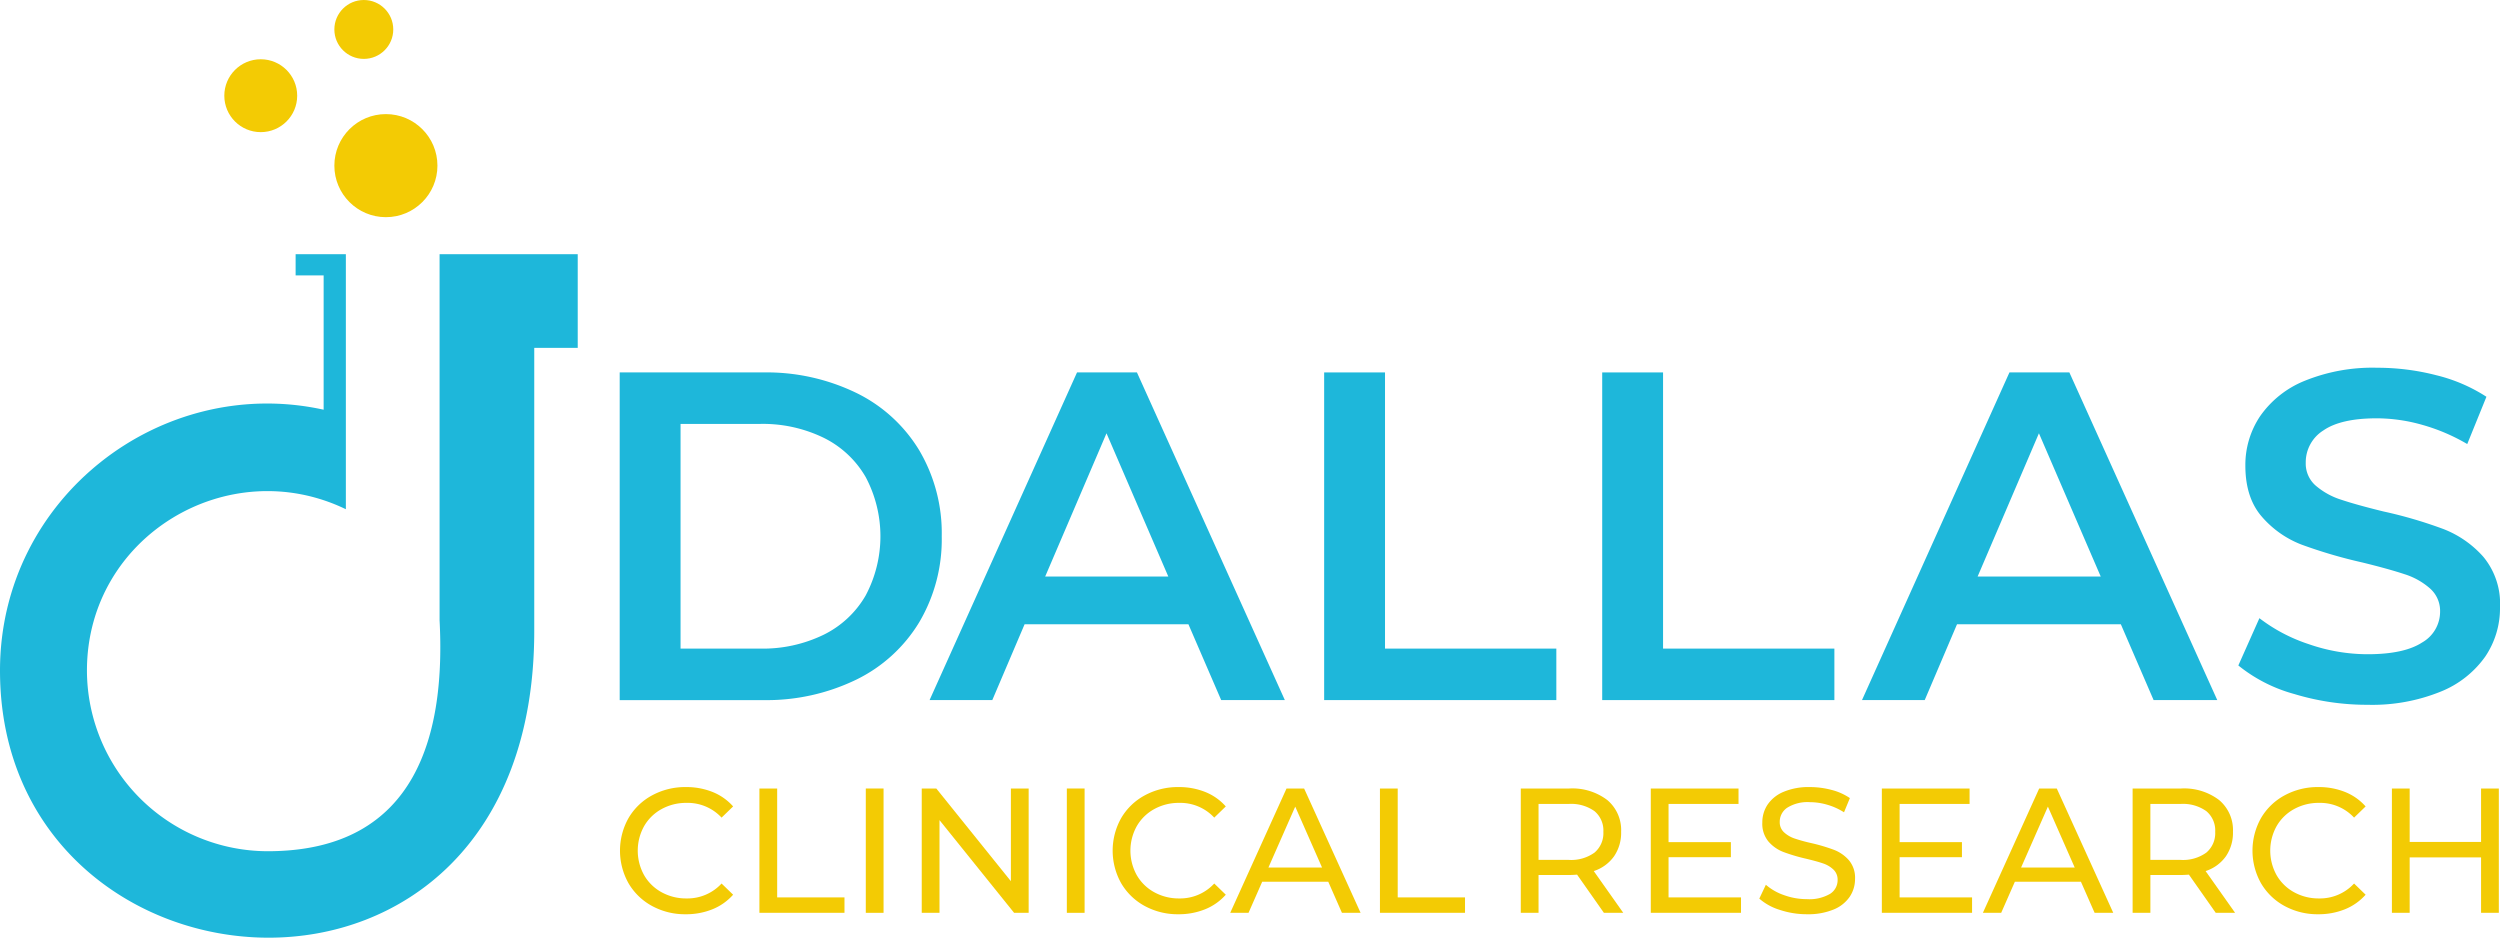
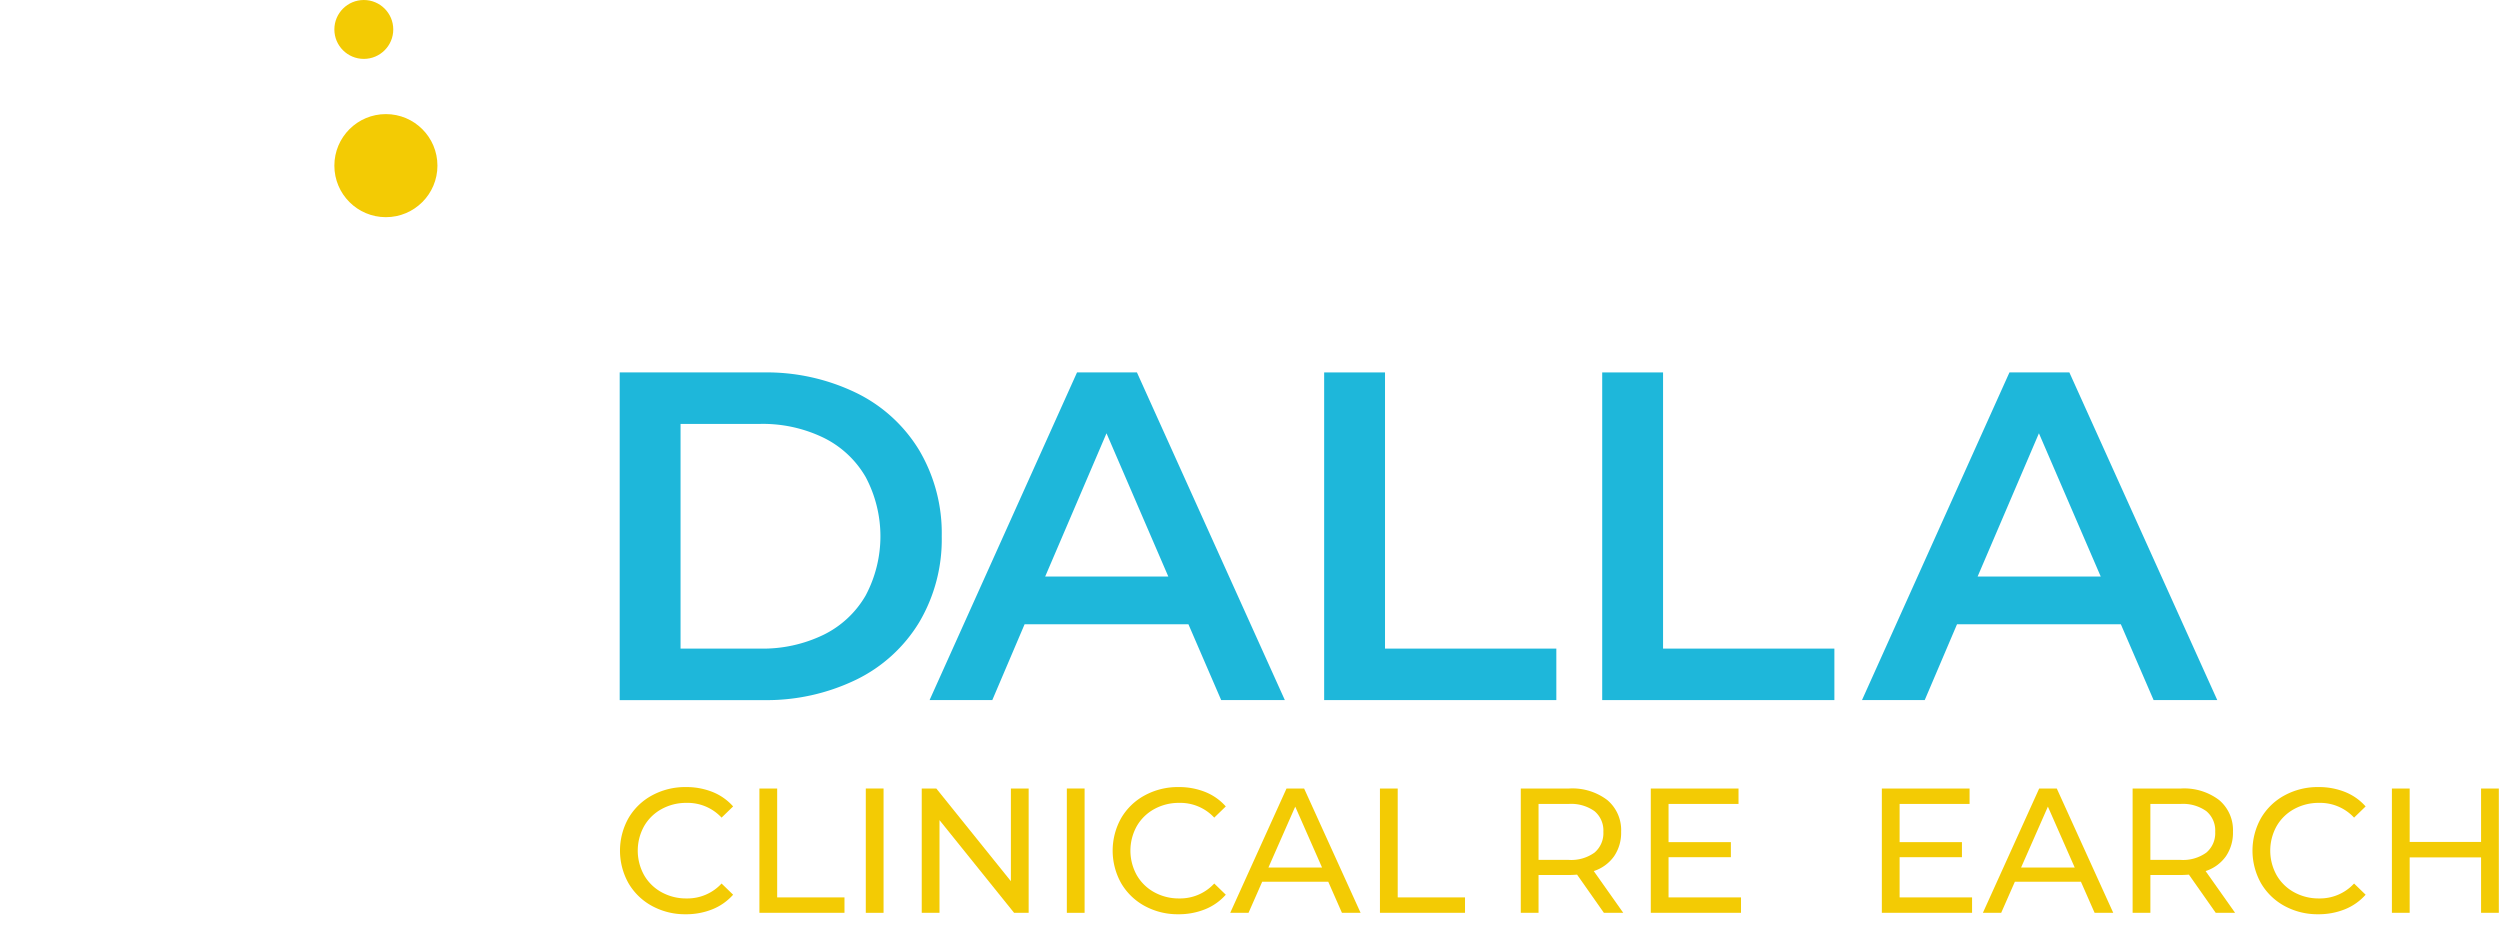
<svg xmlns="http://www.w3.org/2000/svg" viewBox="0 0 422.099 158.319">
  <defs>
    <style>.cls-1{fill:#f3cb04;}.cls-2,.cls-3{fill:#1eb7da;}.cls-3{fill-rule:evenodd;}</style>
  </defs>
  <title>Dallas Clinical Research</title>
  <g id="Layer_2" data-name="Layer 2">
    <g id="Layer_2-2" data-name="Layer 2">
      <path class="cls-1" d="M110.092,152.966a10.255,10.255,0,0,1-3.973-3.838,11.237,11.237,0,0,1,0-11.005,10.22,10.22,0,0,1,3.988-3.839,11.668,11.668,0,0,1,5.697-1.395,11.888,11.888,0,0,1,4.497.825,9.206,9.206,0,0,1,3.479,2.443l-1.949,1.89a7.82,7.82,0,0,0-5.907-2.489,8.563,8.563,0,0,0-4.228,1.05,7.615,7.615,0,0,0-2.954,2.894,8.517,8.517,0,0,0,0,8.246,7.608,7.608,0,0,0,2.954,2.894,8.553,8.553,0,0,0,4.228,1.05,7.838,7.838,0,0,0,5.907-2.519l1.949,1.889a9.327,9.327,0,0,1-3.493,2.459,11.821,11.821,0,0,1-4.513.84A11.59,11.59,0,0,1,110.092,152.966Z" />
      <path class="cls-1" d="M128.219,133.13h2.999v18.382h11.364v2.608H128.219Z" />
      <path class="cls-1" d="M146.18,133.13h2.999v20.99H146.18Z" />
      <path class="cls-1" d="M173.678,133.13v20.99h-2.459L158.625,138.468v15.652h-2.999V133.13h2.459L170.679,148.782V133.13Z" />
      <path class="cls-1" d="M180.124,133.13h2.999v20.99h-2.999Z" />
      <path class="cls-1" d="M193.274,152.966a10.255,10.255,0,0,1-3.973-3.838,11.237,11.237,0,0,1,0-11.005,10.22,10.22,0,0,1,3.988-3.839,11.668,11.668,0,0,1,5.697-1.395,11.888,11.888,0,0,1,4.497.825,9.206,9.206,0,0,1,3.479,2.443l-1.949,1.89a7.82,7.82,0,0,0-5.907-2.489,8.563,8.563,0,0,0-4.228,1.05,7.615,7.615,0,0,0-2.954,2.894,8.517,8.517,0,0,0,0,8.246,7.608,7.608,0,0,0,2.954,2.894,8.553,8.553,0,0,0,4.228,1.05,7.838,7.838,0,0,0,5.907-2.519l1.949,1.889a9.327,9.327,0,0,1-3.493,2.459,11.821,11.821,0,0,1-4.513.84A11.59,11.59,0,0,1,193.274,152.966Z" />
      <path class="cls-1" d="M224.264,148.873H213.109l-2.309,5.247h-3.089l9.506-20.99h2.969l9.535,20.99h-3.148Zm-1.05-2.399-4.527-10.285-4.528,10.285Z" />
      <path class="cls-1" d="M232.99,133.13h2.999v18.382h11.364v2.608H232.99Z" />
      <path class="cls-1" d="M270.801,154.12l-4.527-6.447q-.841.062-1.319.061h-5.188v6.387h-2.999V133.13h8.187a9.729,9.729,0,0,1,6.417,1.949,6.613,6.613,0,0,1,2.339,5.367A7.029,7.029,0,0,1,272.511,144.585a6.78,6.78,0,0,1-3.419,2.488l4.978,7.047Zm-1.589-10.165a4.28,4.28,0,0,0,1.499-3.509,4.237,4.237,0,0,0-1.499-3.493,6.769,6.769,0,0,0-4.348-1.215H259.767v9.446h5.098A6.711,6.711,0,0,0,269.212,143.955Z" />
      <path class="cls-1" d="M293.951,151.512v2.608H278.718V133.13h14.813v2.608H281.717v6.447h10.524v2.549H281.717v6.777Z" />
-       <path class="cls-1" d="M300.502,153.625a9.391,9.391,0,0,1-3.463-1.903l1.109-2.339a9.213,9.213,0,0,0,3.073,1.754,11.307,11.307,0,0,0,3.854.675,6.941,6.941,0,0,0,3.898-.885,2.727,2.727,0,0,0,1.289-2.354,2.321,2.321,0,0,0-.705-1.754,4.708,4.708,0,0,0-1.738-1.034q-1.036-.36-2.924-.81a30.045,30.045,0,0,1-3.823-1.14,6.316,6.316,0,0,1-2.489-1.754,4.687,4.687,0,0,1-1.034-3.193,5.403,5.403,0,0,1,.885-3.029,6.067,6.067,0,0,1,2.684-2.158,10.879,10.879,0,0,1,4.468-.811,14.161,14.161,0,0,1,3.658.48,9.735,9.735,0,0,1,3.089,1.379l-.99,2.399a10.863,10.863,0,0,0-2.818-1.274,10.515,10.515,0,0,0-2.938-.436,6.479,6.479,0,0,0-3.823.93,2.849,2.849,0,0,0-1.274,2.399,2.296,2.296,0,0,0,.72,1.754,4.984,4.984,0,0,0,1.784,1.05,27.658,27.658,0,0,0,2.894.794,29.654,29.654,0,0,1,3.809,1.14,6.417,6.417,0,0,1,2.474,1.739,4.581,4.581,0,0,1,1.034,3.148,5.359,5.359,0,0,1-.899,3.014,6.022,6.022,0,0,1-2.729,2.159,11.279,11.279,0,0,1-4.498.795A14.358,14.358,0,0,1,300.502,153.625Z" />
      <path class="cls-1" d="M332.963,151.512v2.608h-15.233V133.13h14.813v2.608H320.729v6.447h10.524v2.549H320.729v6.777Z" />
      <path class="cls-1" d="M351.344,148.873H340.189l-2.309,5.247h-3.089l9.506-20.99h2.969l9.535,20.99h-3.148Zm-1.05-2.399-4.527-10.285-4.528,10.285Z" />
      <path class="cls-1" d="M374.103,154.12l-4.527-6.447q-.841.062-1.319.061h-5.188v6.387h-2.999V133.13h8.187a9.729,9.729,0,0,1,6.417,1.949,6.613,6.613,0,0,1,2.339,5.367,7.029,7.029,0,0,1-1.199,4.139,6.78,6.78,0,0,1-3.419,2.488l4.978,7.047Zm-1.589-10.165a4.28,4.28,0,0,0,1.499-3.509,4.237,4.237,0,0,0-1.499-3.493,6.769,6.769,0,0,0-4.348-1.215h-5.098v9.446h5.098A6.711,6.711,0,0,0,372.514,143.955Z" />
      <path class="cls-1" d="M385.722,152.966a10.255,10.255,0,0,1-3.973-3.838,11.236,11.236,0,0,1,0-11.005,10.219,10.219,0,0,1,3.988-3.839,11.668,11.668,0,0,1,5.697-1.395,11.888,11.888,0,0,1,4.497.825,9.206,9.206,0,0,1,3.479,2.443l-1.949,1.89a7.82,7.82,0,0,0-5.907-2.489,8.563,8.563,0,0,0-4.228,1.05,7.615,7.615,0,0,0-2.954,2.894,8.517,8.517,0,0,0,0,8.246,7.608,7.608,0,0,0,2.954,2.894,8.553,8.553,0,0,0,4.228,1.05,7.838,7.838,0,0,0,5.907-2.519l1.949,1.889a9.327,9.327,0,0,1-3.493,2.459,11.821,11.821,0,0,1-4.513.84A11.59,11.59,0,0,1,385.722,152.966Z" />
      <path class="cls-1" d="M421.901,133.13v20.99h-2.999v-9.355H406.848v9.355h-2.999V133.13h2.999v9.025h12.054v-9.025Z" />
      <path class="cls-2" d="M104.629,62.881H128.813a34.706,34.706,0,0,1,15.728,3.438A25.445,25.445,0,0,1,155.21,76.04a27.513,27.513,0,0,1,3.793,14.503,27.506,27.506,0,0,1-3.793,14.502,25.444,25.444,0,0,1-10.67,9.722,34.706,34.706,0,0,1-15.728,3.438H104.629Zm23.71,46.629a23.475,23.475,0,0,0,10.709-2.332,16.658,16.658,0,0,0,7.112-6.639,21.314,21.314,0,0,0,0-19.995,16.682,16.682,0,0,0-7.112-6.639,23.487,23.487,0,0,0-10.709-2.332H114.904v37.936Z" />
      <path class="cls-2" d="M200.653,105.401H172.992l-5.453,12.803H156.948l24.896-55.323h10.116l24.974,55.323H206.185Zm-3.398-8.062L186.822,73.155,176.469,97.34Z" />
      <path class="cls-2" d="M223.571,62.881H233.845v46.629h28.926v8.693H223.571Z" />
      <path class="cls-2" d="M270.516,62.881h10.274v46.629h28.926v8.693H270.516Z" />
      <path class="cls-2" d="M358.083,105.401H330.422l-5.453,12.803H314.378l24.896-55.323H349.39l24.974,55.323h-10.748Zm-3.398-8.062L344.252,73.155,333.9,97.34Z" />
-       <path class="cls-2" d="M387.364,117.177a25.786,25.786,0,0,1-9.443-4.821l3.556-7.982a27.992,27.992,0,0,0,8.338,4.387,30.29,30.29,0,0,0,9.919,1.699q6.164,0,9.207-1.976a5.987,5.987,0,0,0,3.043-5.217,5.053,5.053,0,0,0-1.699-3.911,11.929,11.929,0,0,0-4.308-2.411q-2.607-.869-7.112-1.976a82.743,82.743,0,0,1-10.235-3.003,16.847,16.847,0,0,1-6.718-4.703q-2.805-3.201-2.806-8.654a14.763,14.763,0,0,1,2.49-8.338,16.846,16.846,0,0,1,7.508-5.967,30.431,30.431,0,0,1,12.289-2.213,39.738,39.738,0,0,1,9.958,1.265,27.538,27.538,0,0,1,8.457,3.635l-3.24,7.982a32.022,32.022,0,0,0-7.588-3.24,28.393,28.393,0,0,0-7.666-1.106q-6.086,0-9.049,2.055a6.341,6.341,0,0,0-2.964,5.453,4.926,4.926,0,0,0,1.699,3.873,12.26,12.26,0,0,0,4.308,2.371q2.607.872,7.112,1.976a74.965,74.965,0,0,1,10.116,2.964,17.358,17.358,0,0,1,6.758,4.703,12.4,12.4,0,0,1,2.806,8.535,14.573,14.573,0,0,1-2.49,8.299,16.928,16.928,0,0,1-7.547,5.927,30.724,30.724,0,0,1-12.329,2.213A42.238,42.238,0,0,1,387.364,117.177Z" />
-       <path class="cls-3" d="M90.203,106.529v-47.793h7.34V42.914H74.218v61.821c.979,18.595-3.425,38.985-29.035,38.985a30.561,30.561,0,0,1-30.503-30.503c0-22.673,23.815-36.864,43.715-27.24V42.914h-8.482v3.589h4.73V69.175C27.24,63.14,0,84.019,0,113.217c0,57.417,90.203,65.083,90.203-6.688Z" />
      <circle class="cls-1" cx="65.155" cy="27.966" r="8.701" />
      <circle class="cls-1" cx="61.426" cy="4.972" r="4.972" />
-       <circle class="cls-1" cx="44.025" cy="16.158" r="6.152" />
    </g>
  </g>
</svg>